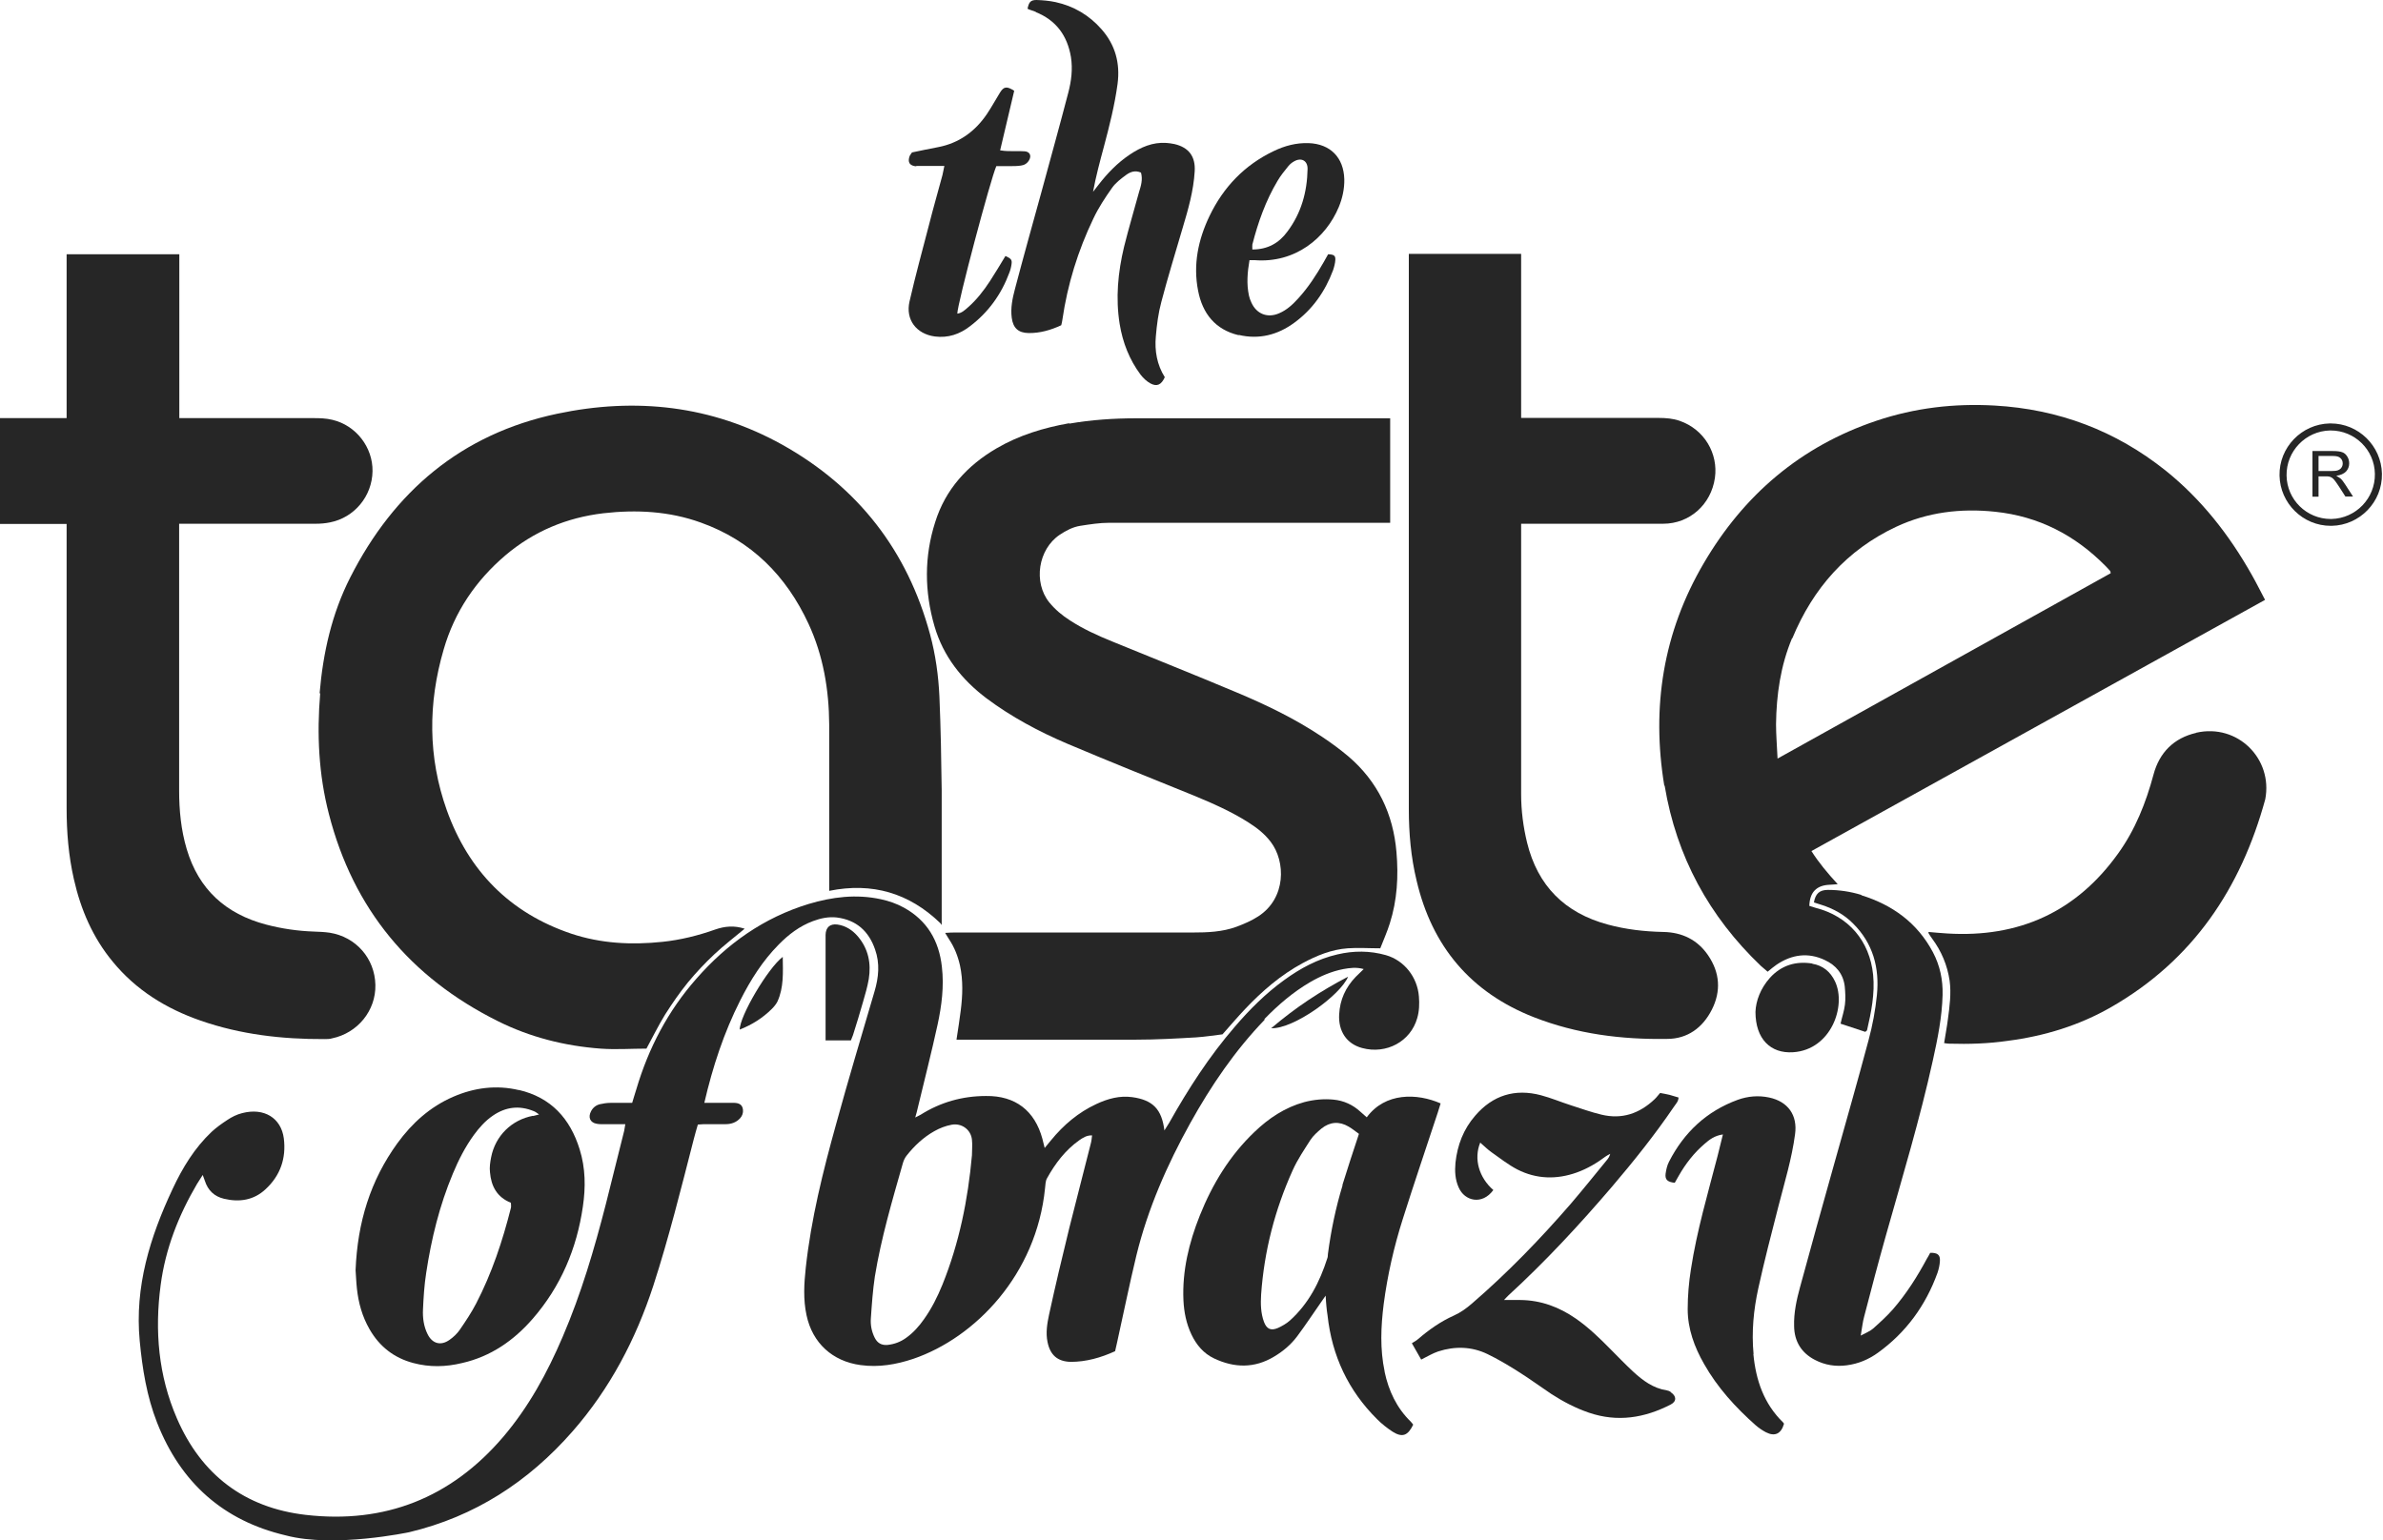
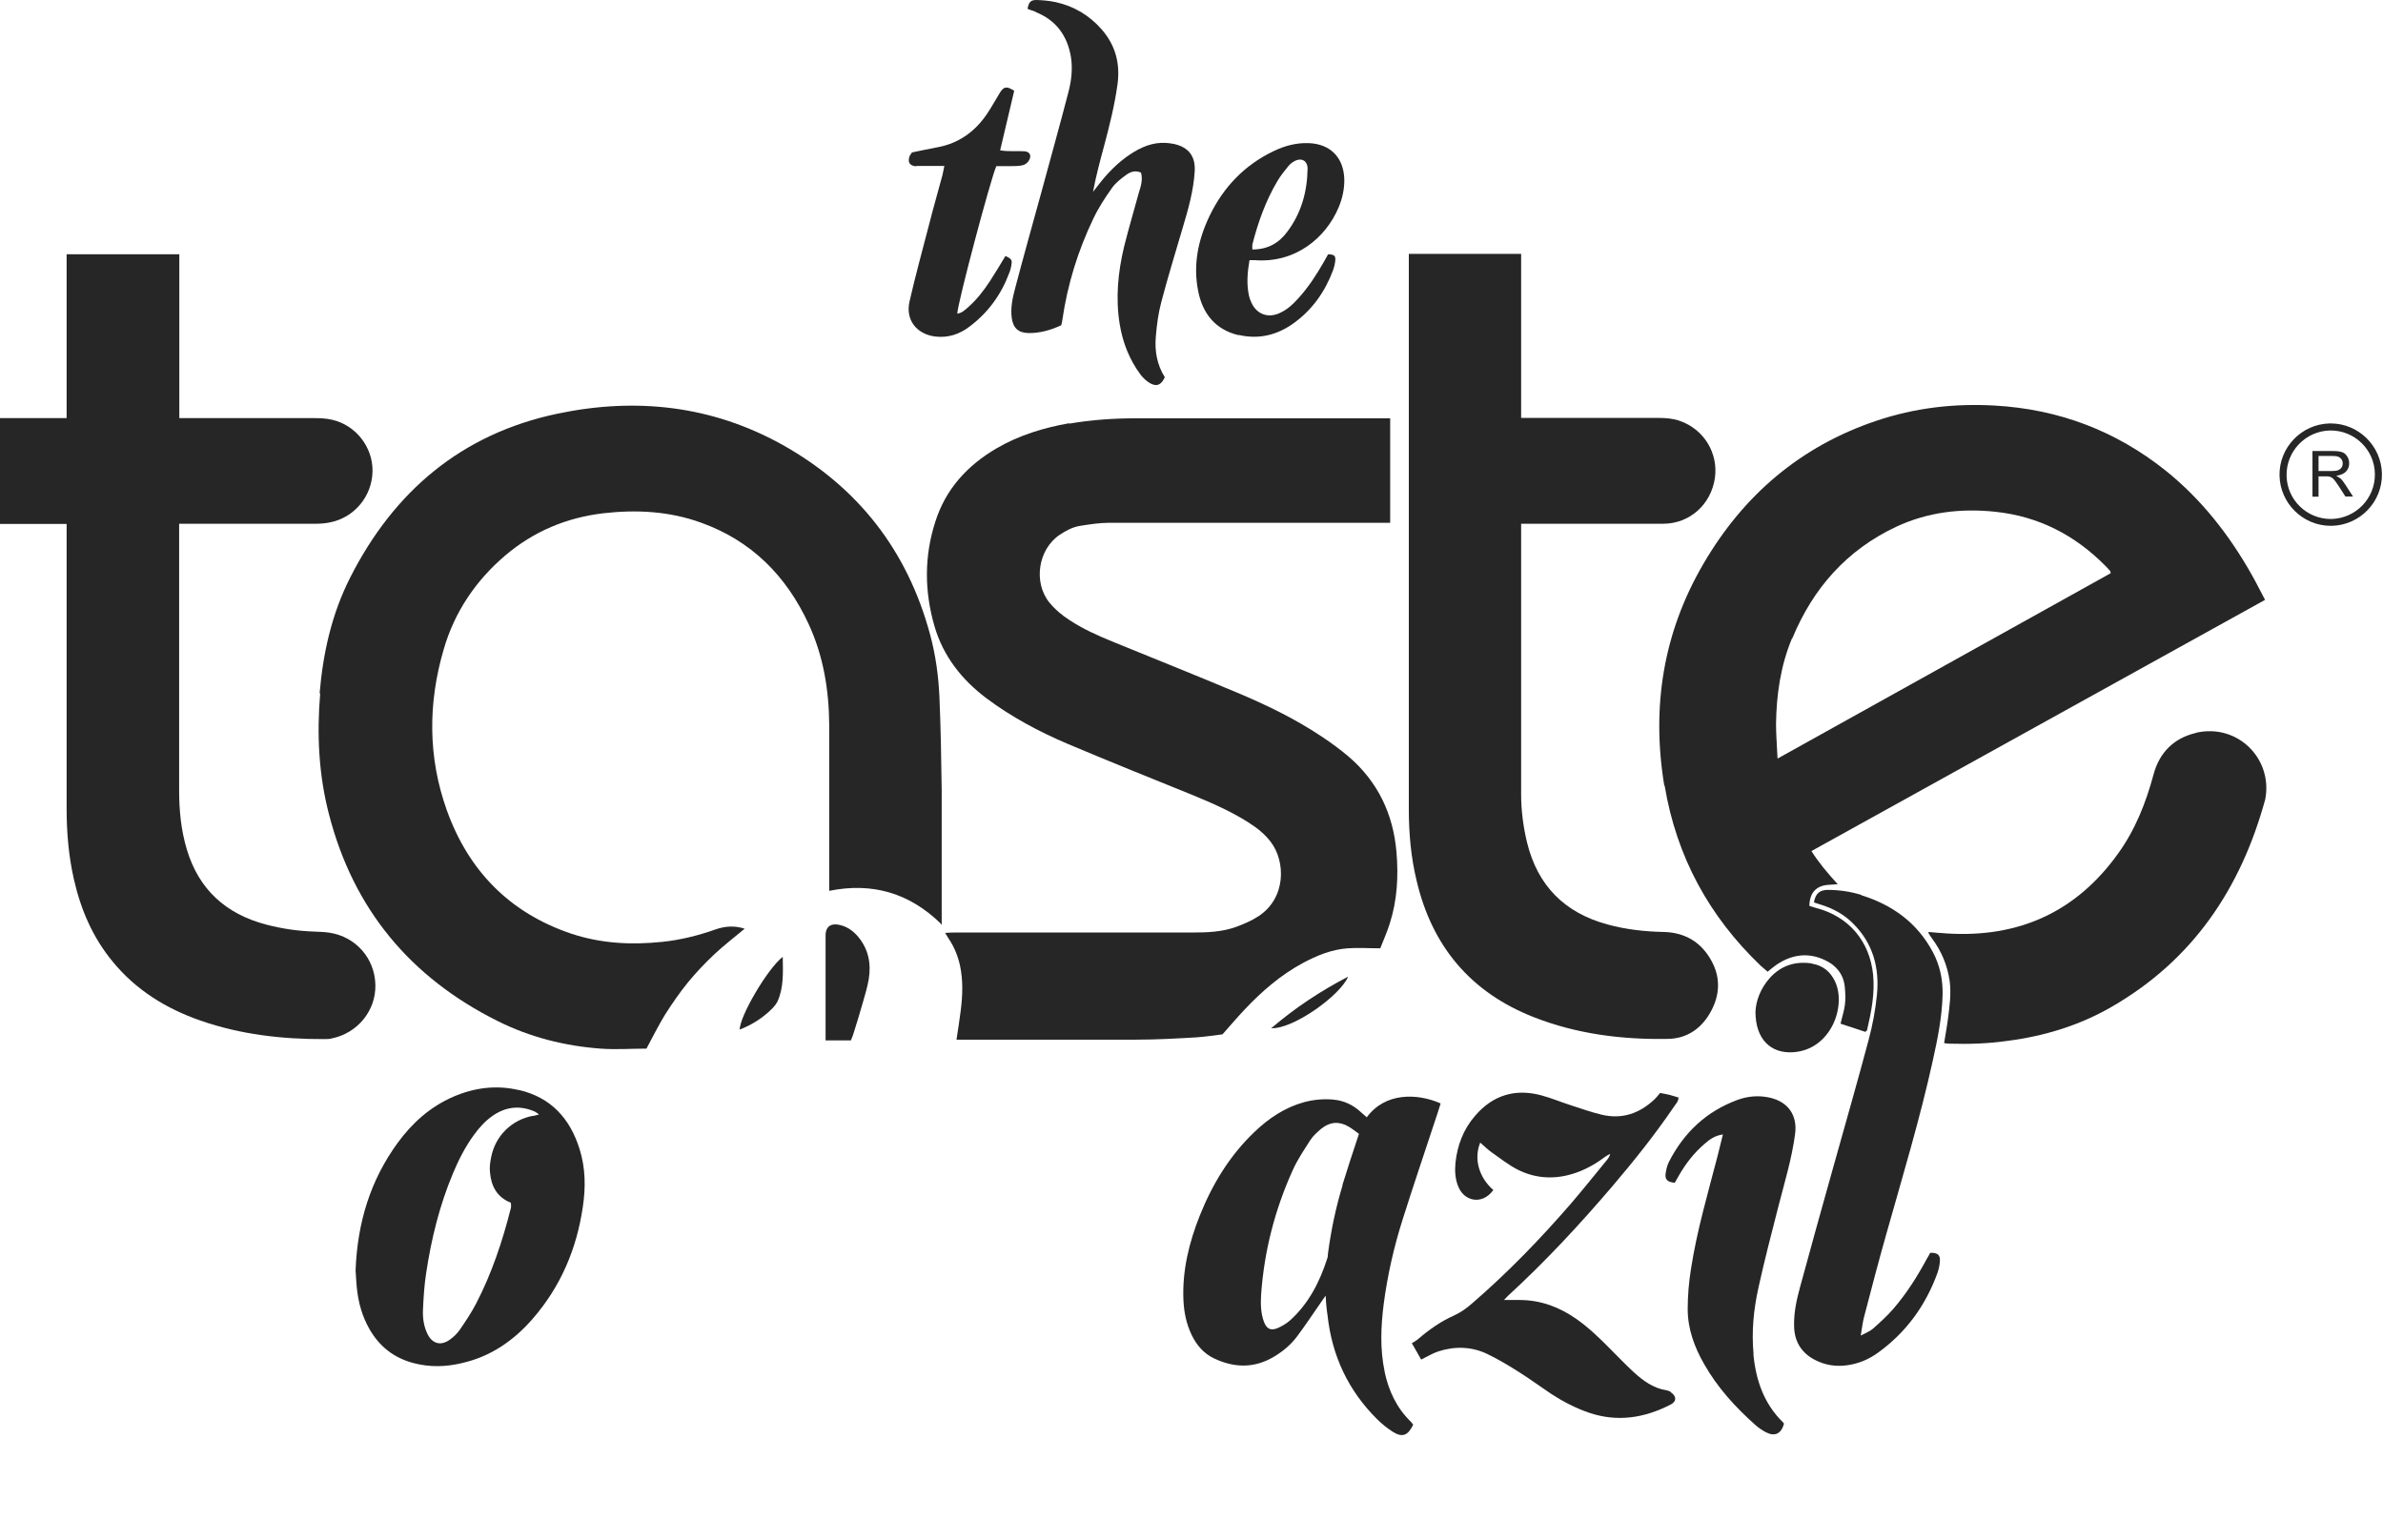
<svg xmlns="http://www.w3.org/2000/svg" width="116" height="75" viewBox="0 0 116 75" fill="none">
-   <path d="M61.555 49.611C62.223 48.926 62.945 48.305 63.77 47.823C64.28 47.526 64.817 47.295 65.392 47.184C65.707 47.128 66.022 47.082 66.383 47.184C66.225 47.341 66.114 47.452 65.994 47.563C65.503 48.073 65.225 48.675 65.188 49.389C65.141 50.195 65.54 50.825 66.309 51.029C67.486 51.344 68.663 50.714 68.987 49.574C69.089 49.231 69.098 48.87 69.07 48.518C68.996 47.582 68.366 46.767 67.467 46.507C66.689 46.285 65.892 46.285 65.104 46.47C64.141 46.692 63.297 47.147 62.51 47.721C61.611 48.37 60.833 49.148 60.11 49.991C58.868 51.427 57.84 53.021 56.913 54.671C56.848 54.782 56.774 54.893 56.681 55.041C56.552 54.003 56.116 53.559 55.115 53.42C54.504 53.336 53.929 53.494 53.373 53.753C52.493 54.161 51.77 54.773 51.159 55.523L50.853 55.894C50.807 55.718 50.779 55.579 50.742 55.449C50.371 54.078 49.426 53.346 47.999 53.364C46.859 53.364 45.794 53.661 44.821 54.272C44.746 54.319 44.672 54.346 44.552 54.411C44.608 54.217 44.645 54.087 44.672 53.957C44.997 52.604 45.34 51.261 45.636 49.908C45.84 48.972 45.96 48.027 45.849 47.072C45.71 45.803 45.126 44.811 43.996 44.191C43.644 43.996 43.264 43.866 42.875 43.783C41.67 43.523 40.512 43.672 39.363 44.014C37.176 44.682 35.388 45.951 33.896 47.656C32.515 49.222 31.57 51.029 30.977 53.031C30.912 53.253 30.838 53.466 30.773 53.698H29.726C29.55 53.698 29.374 53.725 29.207 53.763C29.012 53.809 28.864 53.929 28.772 54.105C28.614 54.402 28.725 54.661 29.049 54.717C29.198 54.745 29.346 54.736 29.494 54.736H30.439C30.412 54.874 30.402 54.976 30.384 55.06L29.494 58.618C28.929 60.823 28.29 62.992 27.391 65.086C26.64 66.846 25.732 68.514 24.481 69.978C21.952 72.934 18.727 74.204 14.882 73.759C11.907 73.416 9.794 71.804 8.608 69.052C7.709 66.976 7.524 64.789 7.821 62.565C8.052 60.805 8.692 59.174 9.591 57.645C9.674 57.506 9.767 57.376 9.868 57.209C9.915 57.33 9.943 57.404 9.97 57.487C10.119 57.96 10.434 58.257 10.906 58.368C11.648 58.544 12.352 58.442 12.926 57.904C13.649 57.237 13.936 56.394 13.816 55.43C13.686 54.43 12.852 53.92 11.787 54.198C11.527 54.263 11.286 54.383 11.064 54.532C10.795 54.708 10.536 54.893 10.304 55.106C9.47 55.894 8.886 56.857 8.404 57.886C7.302 60.23 6.551 62.649 6.801 65.29C6.931 66.652 7.144 67.986 7.645 69.265C8.794 72.193 10.869 74.046 13.918 74.76C16.271 75.381 19.922 74.602 19.922 74.602C23.11 73.842 25.723 72.147 27.873 69.691C29.689 67.615 30.949 65.216 31.802 62.602C32.561 60.258 33.154 57.867 33.766 55.486C33.831 55.245 33.896 54.995 33.97 54.754C34.081 54.754 34.164 54.736 34.248 54.736H35.313C35.582 54.736 35.832 54.661 36.027 54.448C36.129 54.337 36.184 54.189 36.166 54.031C36.138 53.763 35.944 53.707 35.749 53.698C35.536 53.698 35.313 53.698 35.1 53.698C34.832 53.698 34.563 53.698 34.285 53.698C34.693 51.937 35.239 50.278 36.036 48.703C36.537 47.712 37.12 46.785 37.908 45.988C38.39 45.497 38.927 45.089 39.576 44.848C39.947 44.709 40.336 44.626 40.734 44.672C41.689 44.793 42.291 45.34 42.597 46.229C42.838 46.906 42.773 47.591 42.569 48.277C41.939 50.427 41.29 52.576 40.697 54.745C40.058 57.043 39.483 59.35 39.224 61.722C39.14 62.491 39.094 63.27 39.261 64.039C39.548 65.392 40.521 66.281 41.892 66.466C42.782 66.587 43.625 66.439 44.459 66.161C47.471 65.132 50.455 62.056 50.871 57.849C50.89 57.691 50.89 57.506 50.964 57.376C51.363 56.654 51.854 56.005 52.53 55.523C52.706 55.403 52.892 55.273 53.16 55.282C53.142 55.43 53.132 55.56 53.095 55.69C52.752 57.061 52.391 58.423 52.048 59.804C51.705 61.203 51.372 62.602 51.066 64.011C50.973 64.447 50.899 64.891 50.992 65.345C51.122 65.975 51.474 66.29 52.113 66.309C52.882 66.309 53.586 66.105 54.281 65.79C54.319 65.642 54.346 65.512 54.374 65.382C54.689 63.965 54.976 62.538 55.319 61.12C55.875 58.85 56.811 56.718 57.942 54.68C58.952 52.864 60.11 51.159 61.555 49.658V49.611ZM47.313 56.246C47.119 58.414 46.692 60.527 45.877 62.547C45.636 63.14 45.349 63.714 44.978 64.233C44.737 64.576 44.459 64.891 44.107 65.141C43.838 65.336 43.542 65.447 43.208 65.484C42.912 65.512 42.708 65.392 42.578 65.132C42.43 64.836 42.365 64.511 42.393 64.178C42.439 63.501 42.486 62.825 42.587 62.148C42.893 60.277 43.431 58.461 43.95 56.635C43.987 56.505 44.042 56.385 44.126 56.274C44.506 55.792 44.95 55.375 45.478 55.078C45.738 54.93 46.025 54.819 46.322 54.763C46.813 54.671 47.267 55.004 47.313 55.495C47.341 55.745 47.313 55.986 47.313 56.237V56.246Z" fill="#262626" />
  <path d="M81.033 38.26C81.608 41.707 83.192 44.617 85.712 47.026C85.824 47.128 85.935 47.221 86.046 47.313C86.204 47.184 86.343 47.063 86.481 46.97C87.223 46.47 88.02 46.359 88.835 46.748C89.373 46.998 89.725 47.415 89.799 48.027C89.827 48.323 89.845 48.629 89.808 48.916C89.771 49.222 89.669 49.509 89.595 49.843C90.003 49.982 90.41 50.112 90.799 50.241C90.846 50.195 90.874 50.186 90.883 50.167C91.087 49.278 91.272 48.388 91.18 47.462C91.013 45.812 89.984 44.608 88.372 44.2C88.27 44.172 88.168 44.135 88.075 44.107C88.094 43.44 88.427 43.106 89.058 43.079C89.169 43.079 89.28 43.06 89.456 43.051C88.965 42.513 88.548 42.022 88.177 41.438C95.544 37.361 102.883 33.294 110.259 29.207C110.027 28.772 109.832 28.373 109.61 27.984C108.517 26.047 107.164 24.314 105.422 22.915C102.985 20.969 100.205 19.922 97.091 19.746C95.127 19.635 93.209 19.858 91.337 20.488C87.649 21.729 84.878 24.101 82.933 27.428C80.959 30.792 80.384 34.424 81.014 38.251H81.033V38.26ZM87.251 31.07C88.261 28.633 89.901 26.779 92.301 25.649C93.83 24.935 95.451 24.741 97.119 24.917C99.241 25.139 101.011 26.057 102.493 27.558C102.568 27.632 102.642 27.715 102.716 27.799C102.734 27.817 102.734 27.845 102.744 27.91C97.379 30.893 92.004 33.886 86.528 36.935C86.5 36.305 86.454 35.777 86.454 35.258C86.472 33.822 86.676 32.413 87.232 31.079H87.251V31.07Z" fill="#262626" />
  <path d="M106.904 35.684C105.82 35.934 105.116 36.639 104.829 37.714C104.458 39.094 103.939 40.401 103.105 41.559C101.066 44.404 98.277 45.664 94.793 45.451C94.487 45.432 94.182 45.404 93.876 45.377V45.432C93.931 45.525 93.987 45.617 94.052 45.701C94.506 46.312 94.793 46.998 94.904 47.749C94.988 48.379 94.904 49 94.821 49.62C94.775 49.991 94.701 50.371 94.636 50.788C94.756 50.807 94.821 50.816 94.886 50.816C95.84 50.844 96.785 50.816 97.74 50.677C99.528 50.445 101.224 49.926 102.781 49.028C106.747 46.748 109.082 43.255 110.268 38.918C110.648 36.944 108.924 35.221 106.913 35.675H106.904V35.684Z" fill="#262626" />
  <path d="M67.402 66.781C67.171 65.688 67.217 64.595 67.356 63.492C67.541 62.084 67.856 60.703 68.283 59.359C68.829 57.627 69.422 55.894 69.988 54.17C70.034 54.022 70.08 53.864 70.127 53.725C68.987 53.225 67.43 53.179 66.531 54.402C66.429 54.309 66.328 54.226 66.226 54.133C65.855 53.79 65.41 53.587 64.91 53.54C64.437 53.494 63.955 53.54 63.492 53.661C62.547 53.92 61.759 54.448 61.064 55.115C59.86 56.264 59.016 57.654 58.405 59.183C57.877 60.508 57.543 61.88 57.608 63.316C57.636 63.891 57.747 64.447 57.997 64.975C58.238 65.484 58.59 65.901 59.1 66.142C60.082 66.606 61.064 66.633 62.028 66.049C62.464 65.79 62.853 65.457 63.149 65.058C63.557 64.511 63.928 63.946 64.317 63.39C64.372 63.307 64.428 63.223 64.53 63.084C64.548 63.316 64.548 63.455 64.567 63.603C64.576 63.752 64.604 63.9 64.623 64.048C64.836 66.012 65.632 67.708 67.032 69.098C67.263 69.33 67.523 69.534 67.791 69.71C68.264 70.006 68.533 69.904 68.792 69.367C68.755 69.32 68.718 69.265 68.672 69.219C67.986 68.551 67.597 67.717 67.402 66.8V66.781ZM65.355 57.71C65.021 58.803 64.789 59.925 64.641 61.055C64.632 61.12 64.641 61.194 64.613 61.259C64.243 62.417 63.705 63.474 62.788 64.298C62.621 64.447 62.408 64.567 62.204 64.66C61.861 64.808 61.657 64.706 61.528 64.363C61.37 63.937 61.361 63.483 61.389 63.029C61.537 60.925 62.056 58.905 62.927 56.978C63.158 56.459 63.483 55.986 63.788 55.505C63.928 55.291 64.131 55.115 64.326 54.949C64.743 54.615 65.197 54.587 65.651 54.856C65.827 54.958 65.985 55.088 66.151 55.208C65.864 56.079 65.595 56.885 65.345 57.701L65.355 57.71Z" fill="#262626" />
  <path d="M25.26 53.077C24.166 52.817 23.091 52.956 22.063 53.401C20.932 53.892 20.052 54.689 19.339 55.671C18.032 57.478 17.402 59.508 17.309 61.843C17.328 62.065 17.337 62.408 17.374 62.742C17.448 63.436 17.634 64.104 17.986 64.715C18.468 65.558 19.172 66.114 20.117 66.365C20.914 66.578 21.701 66.559 22.498 66.365C23.888 66.049 25.009 65.271 25.927 64.215C27.298 62.639 28.077 60.796 28.373 58.748C28.512 57.812 28.503 56.876 28.216 55.959C27.752 54.458 26.816 53.429 25.25 53.068H25.26V53.077ZM25.945 54.328C24.908 54.522 24.111 55.301 23.907 56.348C23.86 56.589 23.823 56.839 23.851 57.071C23.907 57.756 24.194 58.294 24.87 58.562C24.87 58.655 24.889 58.739 24.87 58.813C24.463 60.425 23.944 61.991 23.175 63.474C22.943 63.918 22.665 64.335 22.378 64.752C22.248 64.938 22.072 65.104 21.887 65.234C21.46 65.54 21.044 65.429 20.812 64.956C20.627 64.585 20.571 64.168 20.59 63.761C20.617 63.168 20.654 62.565 20.747 61.972C20.997 60.314 21.396 58.692 22.044 57.145C22.322 56.477 22.647 55.838 23.073 55.254C23.332 54.902 23.619 54.578 23.981 54.328C24.611 53.892 25.278 53.809 25.992 54.105C26.066 54.133 26.121 54.179 26.242 54.263C26.103 54.3 26.038 54.319 25.955 54.337H25.945V54.328Z" fill="#262626" />
  <path d="M90.596 43.57C90.077 43.412 89.53 43.329 88.983 43.329C88.566 43.329 88.372 43.514 88.298 43.94C88.418 43.977 88.548 44.024 88.678 44.061C89.252 44.246 89.78 44.533 90.207 44.969C91.179 45.933 91.495 47.128 91.365 48.444C91.291 49.185 91.152 49.926 90.957 50.649C90.41 52.706 89.817 54.763 89.243 56.82C88.696 58.776 88.149 60.721 87.621 62.677C87.454 63.288 87.315 63.918 87.334 64.567C87.343 65.308 87.686 65.874 88.353 66.216C88.835 66.466 89.354 66.55 89.901 66.476C90.457 66.402 90.948 66.198 91.402 65.874C92.782 64.882 93.737 63.566 94.311 61.982C94.376 61.796 94.423 61.583 94.432 61.389C94.45 61.092 94.302 60.99 93.959 60.999C93.913 61.092 93.857 61.185 93.802 61.277C93.329 62.158 92.801 62.992 92.143 63.752C91.847 64.085 91.513 64.391 91.18 64.687C91.031 64.817 90.837 64.891 90.577 65.03C90.642 64.66 90.67 64.372 90.744 64.104C91.087 62.779 91.439 61.444 91.81 60.128C92.606 57.302 93.459 54.485 94.089 51.622C94.321 50.575 94.534 49.519 94.562 48.444C94.58 47.702 94.432 47.008 94.089 46.359C93.329 44.932 92.125 44.061 90.605 43.588V43.57H90.596Z" fill="#262626" />
  <path d="M81.329 67.773C81.274 67.736 81.209 67.708 81.144 67.699C80.477 67.597 79.967 67.217 79.495 66.781C79.115 66.429 78.763 66.059 78.392 65.688C77.864 65.151 77.326 64.632 76.715 64.206C75.9 63.64 75.01 63.307 74.009 63.297H73.212C73.305 63.205 73.361 63.131 73.425 63.075C75.223 61.426 76.882 59.637 78.466 57.784C79.532 56.533 80.56 55.245 81.487 53.883C81.57 53.753 81.7 53.642 81.709 53.438C81.552 53.392 81.413 53.346 81.274 53.309C81.135 53.271 80.987 53.253 80.811 53.216C80.718 53.318 80.644 53.429 80.542 53.522C79.81 54.217 78.957 54.513 77.957 54.272C77.456 54.152 76.965 53.976 76.474 53.818C75.983 53.661 75.501 53.457 75.01 53.327C73.75 52.993 72.666 53.327 71.813 54.319C71.239 54.976 70.942 55.755 70.849 56.617C70.812 57.024 70.831 57.432 71.007 57.821C71.294 58.479 72.147 58.692 72.693 57.942C71.998 57.339 71.73 56.431 72.054 55.634C72.258 55.81 72.425 55.977 72.61 56.107C73.018 56.394 73.416 56.709 73.861 56.941C74.787 57.413 75.77 57.441 76.752 57.089C77.271 56.904 77.734 56.626 78.17 56.301C78.235 56.255 78.309 56.218 78.383 56.181C78.346 56.311 78.29 56.403 78.216 56.487C77.641 57.191 77.067 57.904 76.474 58.599C74.973 60.332 73.388 61.972 71.646 63.474C71.378 63.705 71.1 63.909 70.766 64.057C70.127 64.344 69.561 64.743 69.033 65.197C68.941 65.28 68.829 65.336 68.727 65.401L69.181 66.198C69.478 66.049 69.737 65.892 70.015 65.799C70.822 65.54 71.637 65.558 72.406 65.929C72.906 66.17 73.388 66.457 73.861 66.754C74.426 67.106 74.964 67.504 75.52 67.875C76.094 68.246 76.696 68.561 77.345 68.783C78.735 69.256 80.051 69.043 81.329 68.385C81.635 68.227 81.598 67.958 81.329 67.791V67.773Z" fill="#262626" />
  <path d="M50.408 0.584C51.409 0.982 51.956 1.733 52.132 2.78C52.224 3.373 52.15 3.947 52.002 4.513C51.585 6.116 51.14 7.709 50.705 9.313C50.269 10.897 49.824 12.482 49.407 14.066C49.287 14.52 49.185 14.993 49.25 15.475C49.315 15.966 49.565 16.207 50.065 16.216C50.631 16.225 51.159 16.068 51.659 15.836C51.687 15.725 51.705 15.651 51.715 15.567C51.965 13.844 52.474 12.204 53.225 10.638C53.475 10.109 53.8 9.618 54.133 9.146C54.309 8.896 54.569 8.701 54.819 8.516C55.014 8.377 55.245 8.275 55.542 8.404C55.634 8.747 55.542 9.044 55.449 9.34C55.208 10.23 54.939 11.119 54.717 12.018C54.42 13.26 54.3 14.511 54.504 15.78C54.652 16.679 54.976 17.513 55.523 18.245C55.653 18.412 55.82 18.57 56.005 18.671C56.32 18.838 56.533 18.736 56.7 18.366C56.32 17.763 56.2 17.078 56.264 16.383C56.311 15.817 56.385 15.243 56.533 14.696C56.848 13.492 57.219 12.296 57.571 11.092C57.84 10.193 58.099 9.294 58.155 8.349C58.201 7.626 57.877 7.181 57.172 7.015C57.043 6.987 56.904 6.968 56.774 6.959C56.107 6.913 55.523 7.172 54.986 7.533C54.393 7.932 53.901 8.442 53.466 9.007C53.383 9.118 53.29 9.229 53.207 9.34C53.346 8.59 53.54 7.867 53.735 7.144C54.004 6.134 54.263 5.115 54.402 4.077C54.532 3.076 54.291 2.187 53.623 1.427C53.021 0.741 52.271 0.297 51.381 0.102C51.075 0.037 50.76 0.009 50.455 0C50.167 0 50.084 0.102 50.019 0.426C50.075 0.454 50.139 0.482 50.204 0.5C50.278 0.528 50.362 0.547 50.436 0.584H50.408Z" fill="#262626" />
  <path d="M85.36 65.929C85.258 64.845 85.36 63.779 85.592 62.723C85.888 61.379 86.231 60.054 86.574 58.72C86.871 57.562 87.223 56.413 87.38 55.227C87.51 54.3 87.037 53.633 86.12 53.438C85.601 53.327 85.082 53.373 84.591 53.549C83.072 54.105 81.978 55.134 81.246 56.561C81.153 56.737 81.107 56.95 81.079 57.145C81.042 57.441 81.172 57.552 81.524 57.59C81.589 57.478 81.654 57.367 81.719 57.247C82.052 56.663 82.46 56.135 82.97 55.699C83.21 55.486 83.47 55.291 83.868 55.236C83.776 55.606 83.692 55.949 83.609 56.283C83.136 58.108 82.599 59.925 82.312 61.796C82.21 62.436 82.154 63.094 82.154 63.742C82.154 64.697 82.478 65.586 82.951 66.411C83.6 67.56 84.48 68.524 85.462 69.395C85.611 69.524 85.787 69.645 85.963 69.737C86.398 69.96 86.704 69.812 86.843 69.32C86.824 69.302 86.815 69.274 86.796 69.256C85.861 68.347 85.472 67.198 85.351 65.929H85.36Z" fill="#262626" />
  <path d="M60.304 16.308C61.287 16.54 62.195 16.308 63.001 15.716C63.891 15.067 64.502 14.196 64.891 13.158C64.947 12.991 64.993 12.815 65.002 12.648C65.012 12.444 64.928 12.389 64.65 12.38C64.585 12.5 64.511 12.63 64.437 12.76C64.076 13.39 63.687 13.992 63.196 14.529C62.927 14.826 62.639 15.095 62.269 15.252C61.704 15.502 61.166 15.289 60.916 14.733C60.86 14.622 60.823 14.502 60.796 14.39C60.675 13.825 60.721 13.26 60.823 12.667H61.074C63.047 12.824 64.539 11.592 65.169 10.082C65.345 9.655 65.447 9.201 65.438 8.729C65.41 7.672 64.761 7.005 63.696 6.968C63.094 6.95 62.538 7.098 62 7.357C60.583 8.034 59.554 9.109 58.877 10.517C58.322 11.675 58.071 12.889 58.322 14.159C58.535 15.261 59.156 16.049 60.286 16.318H60.304V16.308ZM60.962 11.907C61.24 10.823 61.611 9.776 62.185 8.812C62.334 8.553 62.528 8.321 62.714 8.089C62.788 7.997 62.89 7.913 62.992 7.858C63.344 7.654 63.659 7.821 63.65 8.228C63.631 9.34 63.344 10.378 62.667 11.277C62.26 11.833 61.713 12.148 60.962 12.148C60.962 12.046 60.953 11.972 60.962 11.916V11.907Z" fill="#262626" />
  <path d="M44.589 8.08H45.97C45.933 8.265 45.905 8.395 45.877 8.525C45.664 9.322 45.432 10.119 45.228 10.925C44.904 12.176 44.561 13.418 44.274 14.678C44.07 15.567 44.608 16.262 45.506 16.383C46.155 16.466 46.72 16.271 47.221 15.882C48.11 15.206 48.74 14.335 49.129 13.288C49.185 13.149 49.222 13.001 49.241 12.852C49.268 12.648 49.222 12.593 48.944 12.463C48.685 12.889 48.444 13.297 48.184 13.695C47.879 14.159 47.536 14.604 47.109 14.974C46.961 15.104 46.813 15.243 46.6 15.271C46.6 14.807 48.221 8.71 48.499 8.089H49.166C49.343 8.089 49.519 8.089 49.695 8.062C49.861 8.043 50 7.96 50.093 7.802C50.223 7.58 50.13 7.385 49.88 7.367C49.611 7.348 49.333 7.367 49.065 7.357C48.953 7.357 48.833 7.339 48.685 7.32L49.37 4.42C49.009 4.188 48.861 4.207 48.675 4.513C48.462 4.855 48.268 5.217 48.036 5.56C47.462 6.403 46.683 6.968 45.673 7.163C45.247 7.246 44.821 7.33 44.394 7.422C44.357 7.478 44.311 7.533 44.283 7.589C44.163 7.904 44.283 8.08 44.617 8.099L44.589 8.08Z" fill="#262626" />
  <path d="M88.224 46.915C87.417 46.785 86.713 46.998 86.157 47.61C85.694 48.129 85.472 48.74 85.453 49.268C85.453 50.584 86.185 51.307 87.288 51.233C89.132 51.112 89.891 48.981 89.326 47.786C89.104 47.313 88.733 47.007 88.214 46.924H88.224V46.915Z" fill="#262626" />
  <path d="M36.008 50.13C36.602 49.898 37.13 49.565 37.575 49.12C37.676 49.018 37.778 48.898 37.843 48.768C38.158 48.082 38.112 47.35 38.103 46.59C37.38 47.137 35.999 49.481 36.008 50.139V50.13Z" fill="#262626" />
  <path d="M61.88 50.065C62.982 50.102 65.253 48.453 65.623 47.554C64.289 48.249 63.075 49.046 61.88 50.065Z" fill="#262626" />
  <path d="M113.9 23.277C113.9 23.277 113.798 23.203 113.724 23.166C113.937 23.138 114.095 23.064 114.197 22.962C114.299 22.851 114.354 22.721 114.354 22.563C114.354 22.443 114.326 22.332 114.262 22.23C114.197 22.128 114.123 22.054 114.011 22.017C113.909 21.979 113.761 21.961 113.557 21.961H112.566V24.185H112.862V23.193H113.205C113.279 23.193 113.335 23.193 113.372 23.203C113.418 23.212 113.465 23.23 113.511 23.258C113.557 23.286 113.604 23.332 113.659 23.406C113.715 23.481 113.789 23.582 113.872 23.712L114.169 24.175H114.54L114.15 23.573C114.076 23.453 113.993 23.351 113.909 23.277H113.9ZM113.492 22.934H112.862V22.202H113.567C113.733 22.202 113.854 22.23 113.928 22.304C114.002 22.369 114.039 22.461 114.039 22.563C114.039 22.637 114.021 22.702 113.984 22.758C113.947 22.823 113.891 22.86 113.808 22.897C113.733 22.925 113.622 22.934 113.492 22.934Z" fill="#262626" />
  <path d="M113.455 20.617H113.409C112.038 20.645 110.935 21.785 110.963 23.156C110.991 24.509 112.103 25.602 113.455 25.602H113.502C114.873 25.575 115.976 24.435 115.948 23.064C115.92 21.711 114.808 20.617 113.455 20.617ZM113.492 25.269H113.455C112.288 25.269 111.324 24.333 111.306 23.156C111.287 21.97 112.232 20.988 113.418 20.96H113.455C114.623 20.96 115.587 21.896 115.605 23.073C115.624 24.259 114.679 25.241 113.492 25.269Z" fill="#262626" />
  <path d="M68.579 39.4C68.579 40.567 68.681 41.735 68.959 42.884C69.71 46.081 71.591 48.323 74.667 49.528C76.752 50.343 78.93 50.621 81.153 50.584C82.145 50.584 82.886 50.038 83.331 49.157C83.785 48.258 83.72 47.36 83.155 46.526C82.636 45.757 81.885 45.395 80.968 45.377C80.051 45.358 79.152 45.256 78.262 45.015C76.168 44.45 74.852 43.134 74.334 41.022C74.148 40.252 74.046 39.465 74.046 38.677V25.501H80.959C82.247 25.501 83.294 24.565 83.479 23.267C83.646 22.091 82.97 20.905 81.756 20.488C81.431 20.376 81.089 20.349 80.746 20.349H74.046V12.361H68.579V39.4Z" fill="#262626" />
  <path d="M15.586 33.766C15.419 35.749 15.512 37.714 16.012 39.641C17.198 44.255 19.969 47.591 24.222 49.713C25.797 50.501 27.484 50.927 29.235 51.057C29.976 51.112 30.727 51.057 31.468 51.057C31.774 50.492 32.052 49.926 32.376 49.398C32.719 48.861 33.08 48.333 33.488 47.832C33.886 47.35 34.313 46.896 34.776 46.461C35.239 46.025 35.74 45.645 36.249 45.219C35.74 45.052 35.276 45.099 34.822 45.256C33.988 45.553 33.127 45.766 32.246 45.858C30.736 46.016 29.253 45.942 27.808 45.46C24.806 44.45 22.804 42.393 21.748 39.446C20.83 36.87 20.83 34.239 21.599 31.616C22.128 29.791 23.156 28.271 24.602 27.039C25.982 25.871 27.576 25.204 29.365 24.991C30.977 24.806 32.58 24.889 34.118 25.445C36.574 26.325 38.269 28.03 39.354 30.365C40.076 31.922 40.354 33.581 40.364 35.286V43.375C42.467 42.949 44.255 43.486 45.766 44.941C45.812 44.987 45.84 45.043 45.84 45.043V44.441C45.84 42.458 45.84 40.465 45.84 38.483C45.821 36.963 45.794 35.434 45.729 33.914C45.682 32.895 45.543 31.885 45.275 30.893C44.172 26.807 41.772 23.721 38.084 21.655C34.637 19.737 30.94 19.339 27.122 20.145C22.471 21.127 19.181 23.916 17.05 28.114C16.151 29.884 15.725 31.783 15.558 33.757H15.586V33.766Z" fill="#262626" />
  <path d="M40.178 50.658H41.42C41.457 50.575 41.494 50.482 41.522 50.399C41.689 49.871 41.855 49.333 42.004 48.805C42.115 48.425 42.226 48.045 42.291 47.665C42.411 46.906 42.272 46.201 41.763 45.599C41.503 45.293 41.17 45.071 40.762 45.015C40.401 44.969 40.197 45.154 40.188 45.516V50.649H40.178V50.658Z" fill="#262626" />
  <path d="M52.039 20.608C50.797 20.83 49.602 21.192 48.509 21.831C47.082 22.665 46.025 23.823 45.525 25.417C44.987 27.094 44.997 28.79 45.488 30.486C45.914 31.95 46.813 33.09 48.017 33.998C49.231 34.906 50.566 35.619 51.956 36.212C53.994 37.074 56.051 37.899 58.108 38.733C59.026 39.113 59.934 39.511 60.777 40.048C61.185 40.308 61.555 40.595 61.852 40.984C62.593 41.948 62.612 43.736 61.25 44.617C60.925 44.83 60.555 44.987 60.184 45.126C59.498 45.377 58.776 45.404 58.053 45.404H46.535C46.377 45.404 46.22 45.404 46.007 45.423C46.09 45.562 46.146 45.655 46.201 45.738C46.461 46.127 46.627 46.553 46.73 47.007C46.887 47.739 46.859 48.471 46.767 49.203C46.711 49.658 46.637 50.112 46.563 50.603V50.621H55.319C56.283 50.621 57.256 50.566 58.22 50.51C58.664 50.482 59.109 50.408 59.508 50.362C59.897 49.926 60.24 49.519 60.61 49.129C61.435 48.258 62.343 47.471 63.409 46.896C64.094 46.526 64.817 46.229 65.605 46.173C66.105 46.136 66.606 46.173 67.189 46.173C67.347 45.766 67.523 45.377 67.653 44.96C68.014 43.829 68.079 42.662 67.977 41.485C67.819 39.632 67.069 38.056 65.642 36.833C65.234 36.49 64.808 36.175 64.363 35.879C63.047 34.998 61.63 34.313 60.166 33.701C58.164 32.858 56.135 32.052 54.124 31.227C53.42 30.94 52.725 30.625 52.085 30.208C51.705 29.967 51.363 29.68 51.075 29.328C50.288 28.345 50.538 26.742 51.585 26.038C51.891 25.834 52.224 25.658 52.586 25.602C53.058 25.528 53.531 25.454 54.003 25.454H67.671V20.367H55.301C54.207 20.367 53.123 20.441 52.048 20.627V20.608H52.039Z" fill="#262626" />
  <path d="M15.799 50.593C15.919 50.593 16.049 50.593 16.169 50.556C17.411 50.297 18.301 49.203 18.273 47.953C18.245 46.665 17.328 45.617 16.049 45.414C15.799 45.377 15.539 45.367 15.28 45.358C14.492 45.33 13.714 45.219 12.945 45.015C10.99 44.496 9.674 43.31 9.09 41.346C8.812 40.41 8.72 39.456 8.72 38.483V25.501H15.373C15.604 25.501 15.836 25.482 16.058 25.436C17.254 25.204 18.115 24.157 18.134 22.943C18.152 21.776 17.328 20.71 16.179 20.441C15.882 20.367 15.558 20.358 15.252 20.358H8.729V12.38H3.243V20.358H0V25.51H3.243V39.354C3.243 40.512 3.336 41.661 3.595 42.801C3.929 44.283 4.513 45.645 5.486 46.822C6.625 48.212 8.089 49.111 9.767 49.695C11.713 50.371 13.732 50.603 15.79 50.593H15.799Z" fill="#262626" />
</svg>